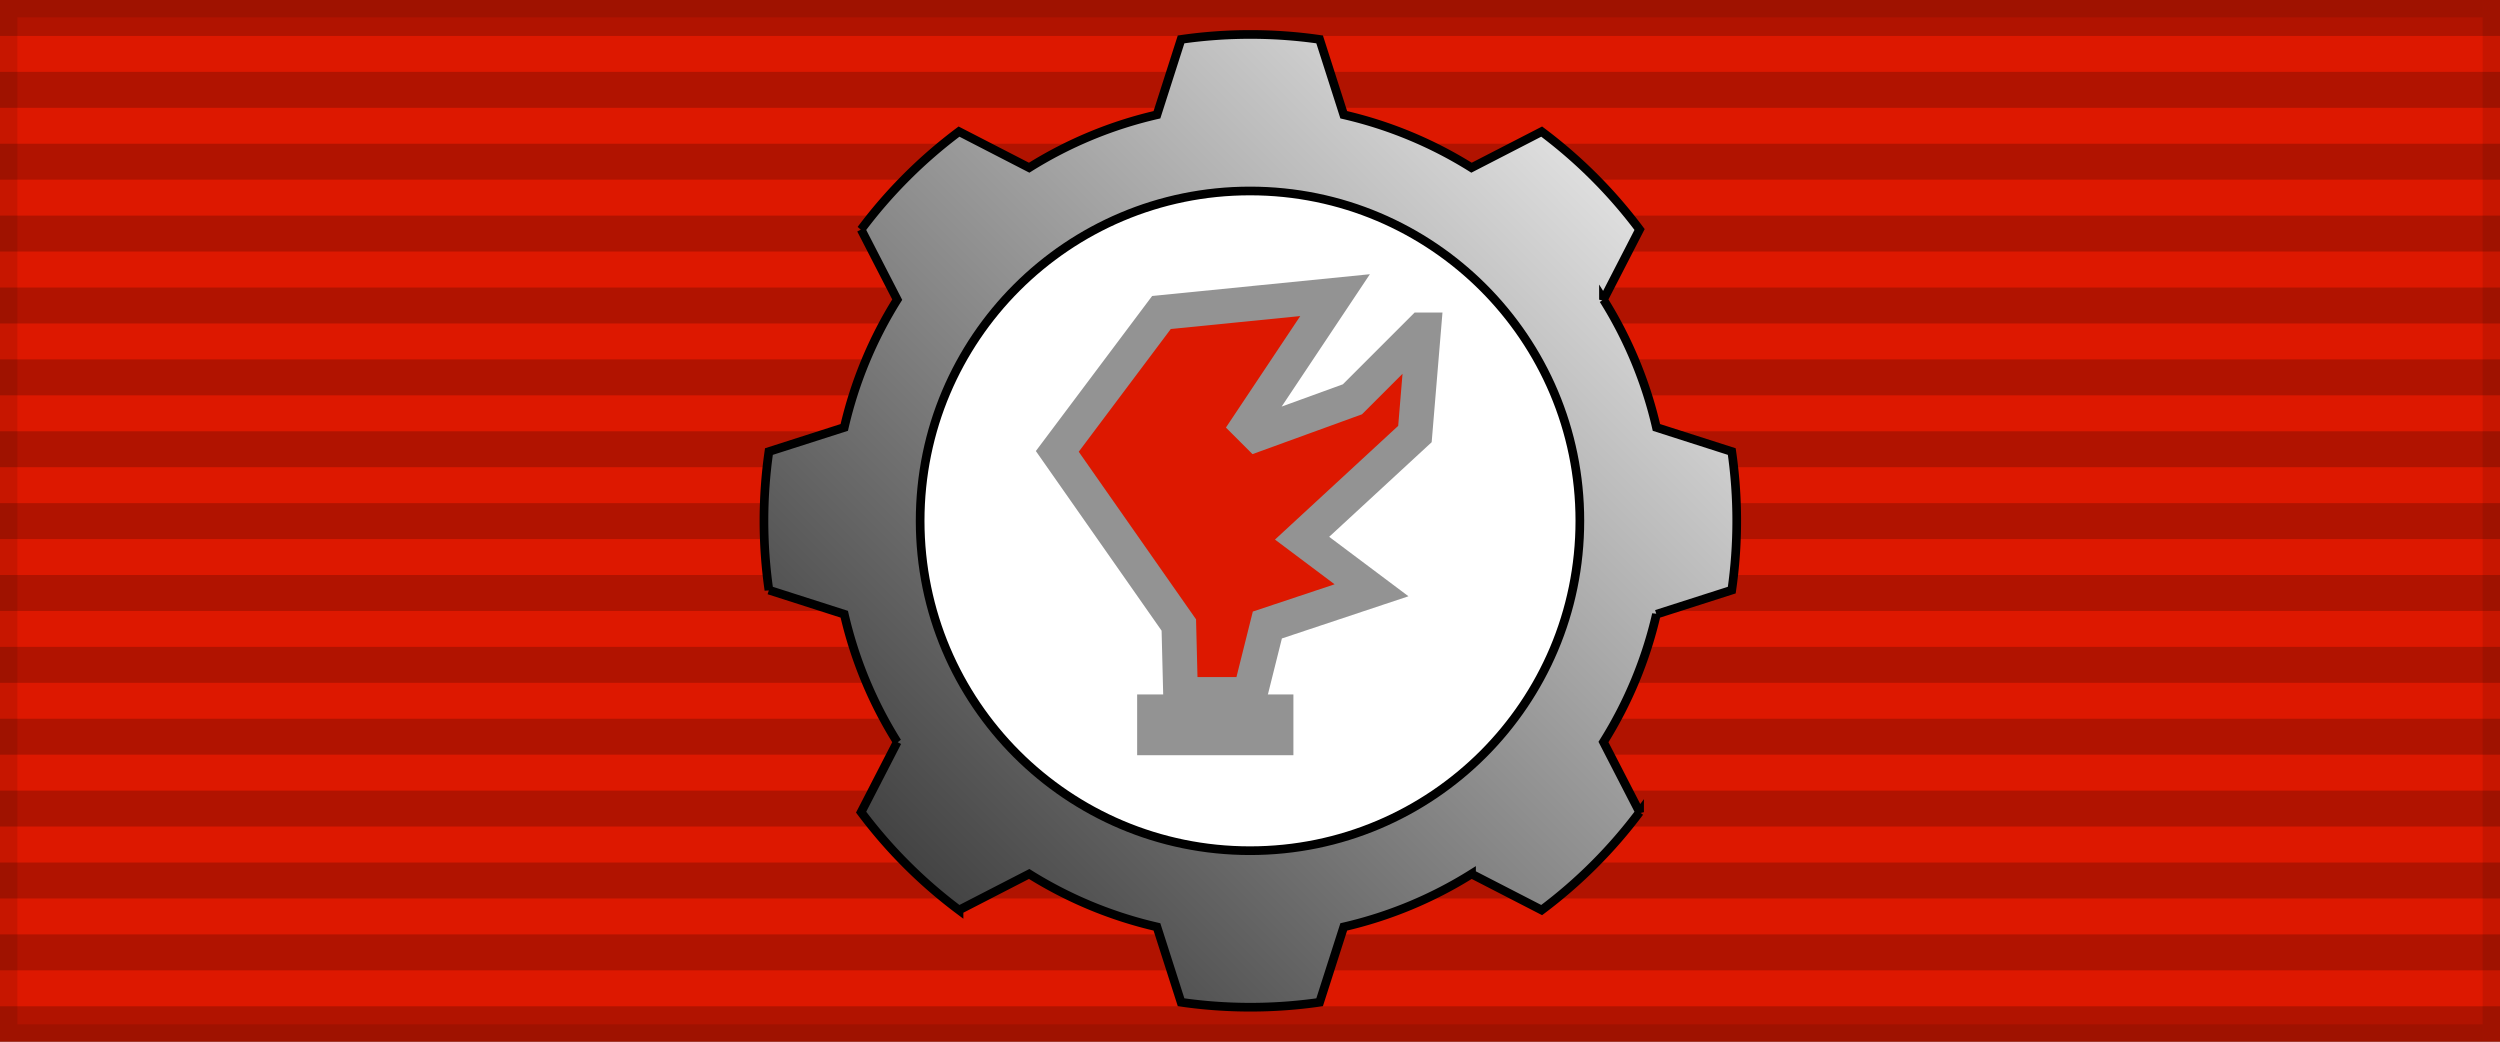
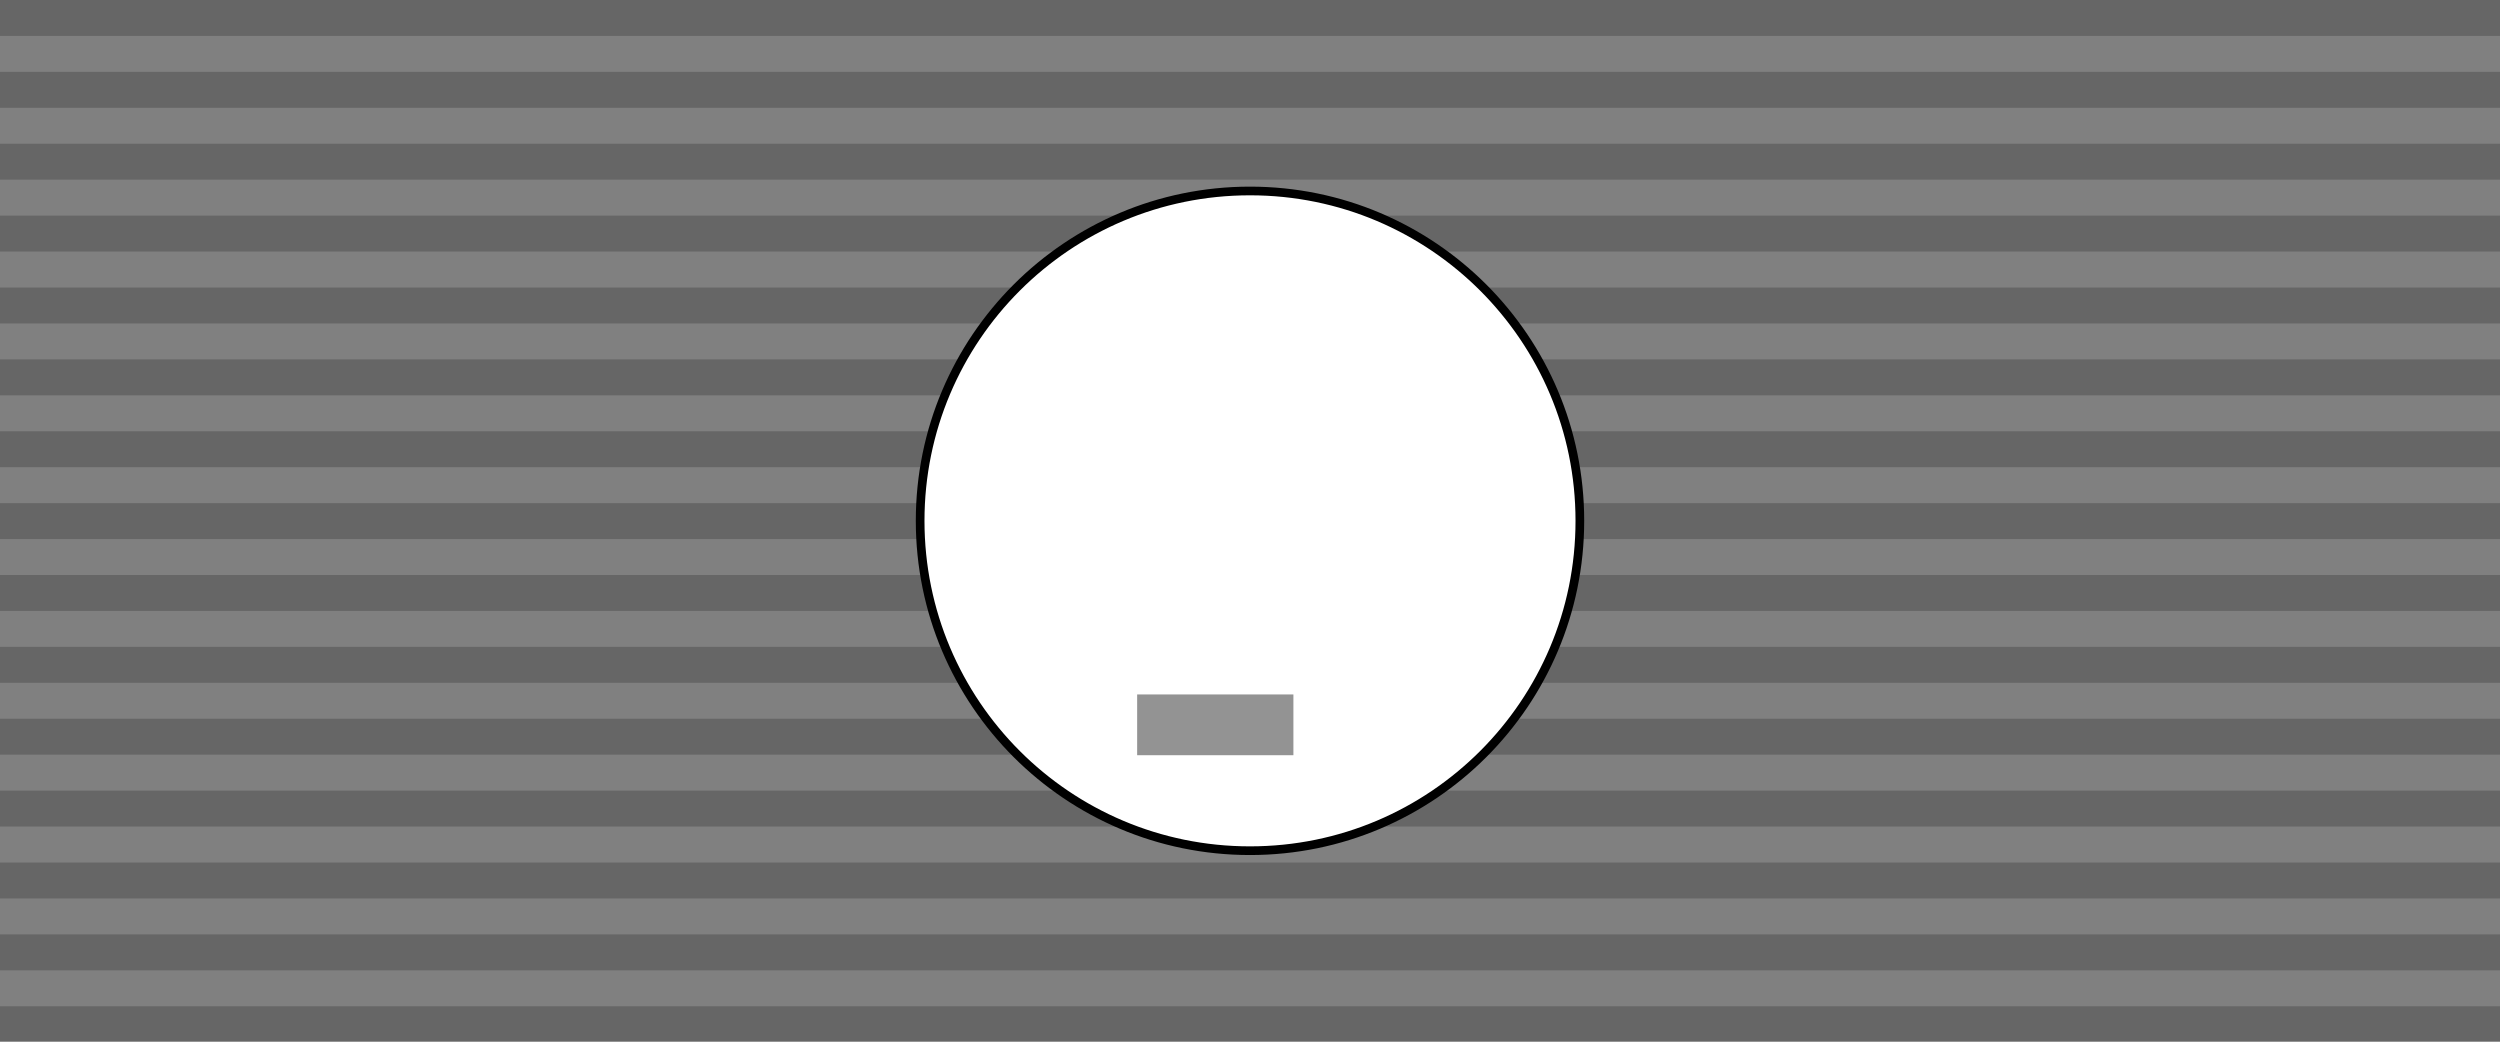
<svg xmlns="http://www.w3.org/2000/svg" width="144" height="60">
  <rect width="100%" height="100%" fill="#808080" stroke="none" />
  <defs>
    <linearGradient id="lgrad" x1="100%" y1="0%" x2="0%" y2="100%">
      <stop style="stop-color:#fff" offset="0" />
      <stop style="stop-color:#222" offset="1" />
    </linearGradient>
  </defs>
-   <rect width="144" height="60" style="fill:#dd1800;stroke:#000;stroke-width:2;stroke-opacity:.1" />
  <path d="m72,0v60" style="stroke:#000;stroke-width:144;stroke-dasharray:2.07;opacity:.2" />
-   <path style="fill:url(#lgrad);stroke:#000;stroke-width:0.5" d="M 44.29,33.99 a 28,28 0 0,1 0,-7.98 l 4.34,-1.39 a 24,24 0 0,1 3.05,-7.36 l -2.08,-4.04 a 28,28 0 0,1 5.64,-5.64 l 4.04,2.08 a 24,24 0 0,1 7.36,-3.05 l 1.39,-4.34 a 28,28 0 0,1 7.98,0 l 1.39,4.34 a 24,24 0 0,1 7.36,3.05 l 4.04,-2.08 a 28,28 0 0,1 5.64,5.64 l -2.08,4.04 a 24,24 0 0,1 3.05,7.36 l 4.34,1.39 a 28,28 0 0,1 0,7.98 l -4.34,1.39 a 24,24 0 0,1 -3.05,7.36 l 2.08,4.04 a 28,28 0 0,1 -5.64,5.64 l -4.04,-2.08 a 24,24 0 0,1 -7.36,3.05 l -1.39,4.34 a 28,28 0 0,1 -7.98,0 l -1.39,-4.34 a 24,24 0 0,1 -7.36,-3.05 l -4.04,2.08 a 28,28 0 0,1 -5.64,-5.64 l 2.08,-4.04 a 24,24 0 0,1 -3.05,-7.36 l -4.34,-1.39 z" />
  <circle cx="72" cy="30" r="19" style="fill:#ffffff;stroke:#000;stroke-width:0.5" />
-   <path style="fill:#dd1800;stroke:#939393;stroke-width:2" d="M 68,40 l 4,0 1,-4 6,-2 -4,-3 6.5,-6 0.5,-6 -0.1,0 -4,4 -5.5,2 -0.5,-0.5 5,-7.5 -10,1 -6,8 7,10 z" />
+   <path style="fill:#dd1800;stroke:#939393;stroke-width:2" d="M 68,40 z" />
  <rect width="9" height="3.5" x="65.5" y="40" fill="#939393" />
</svg>